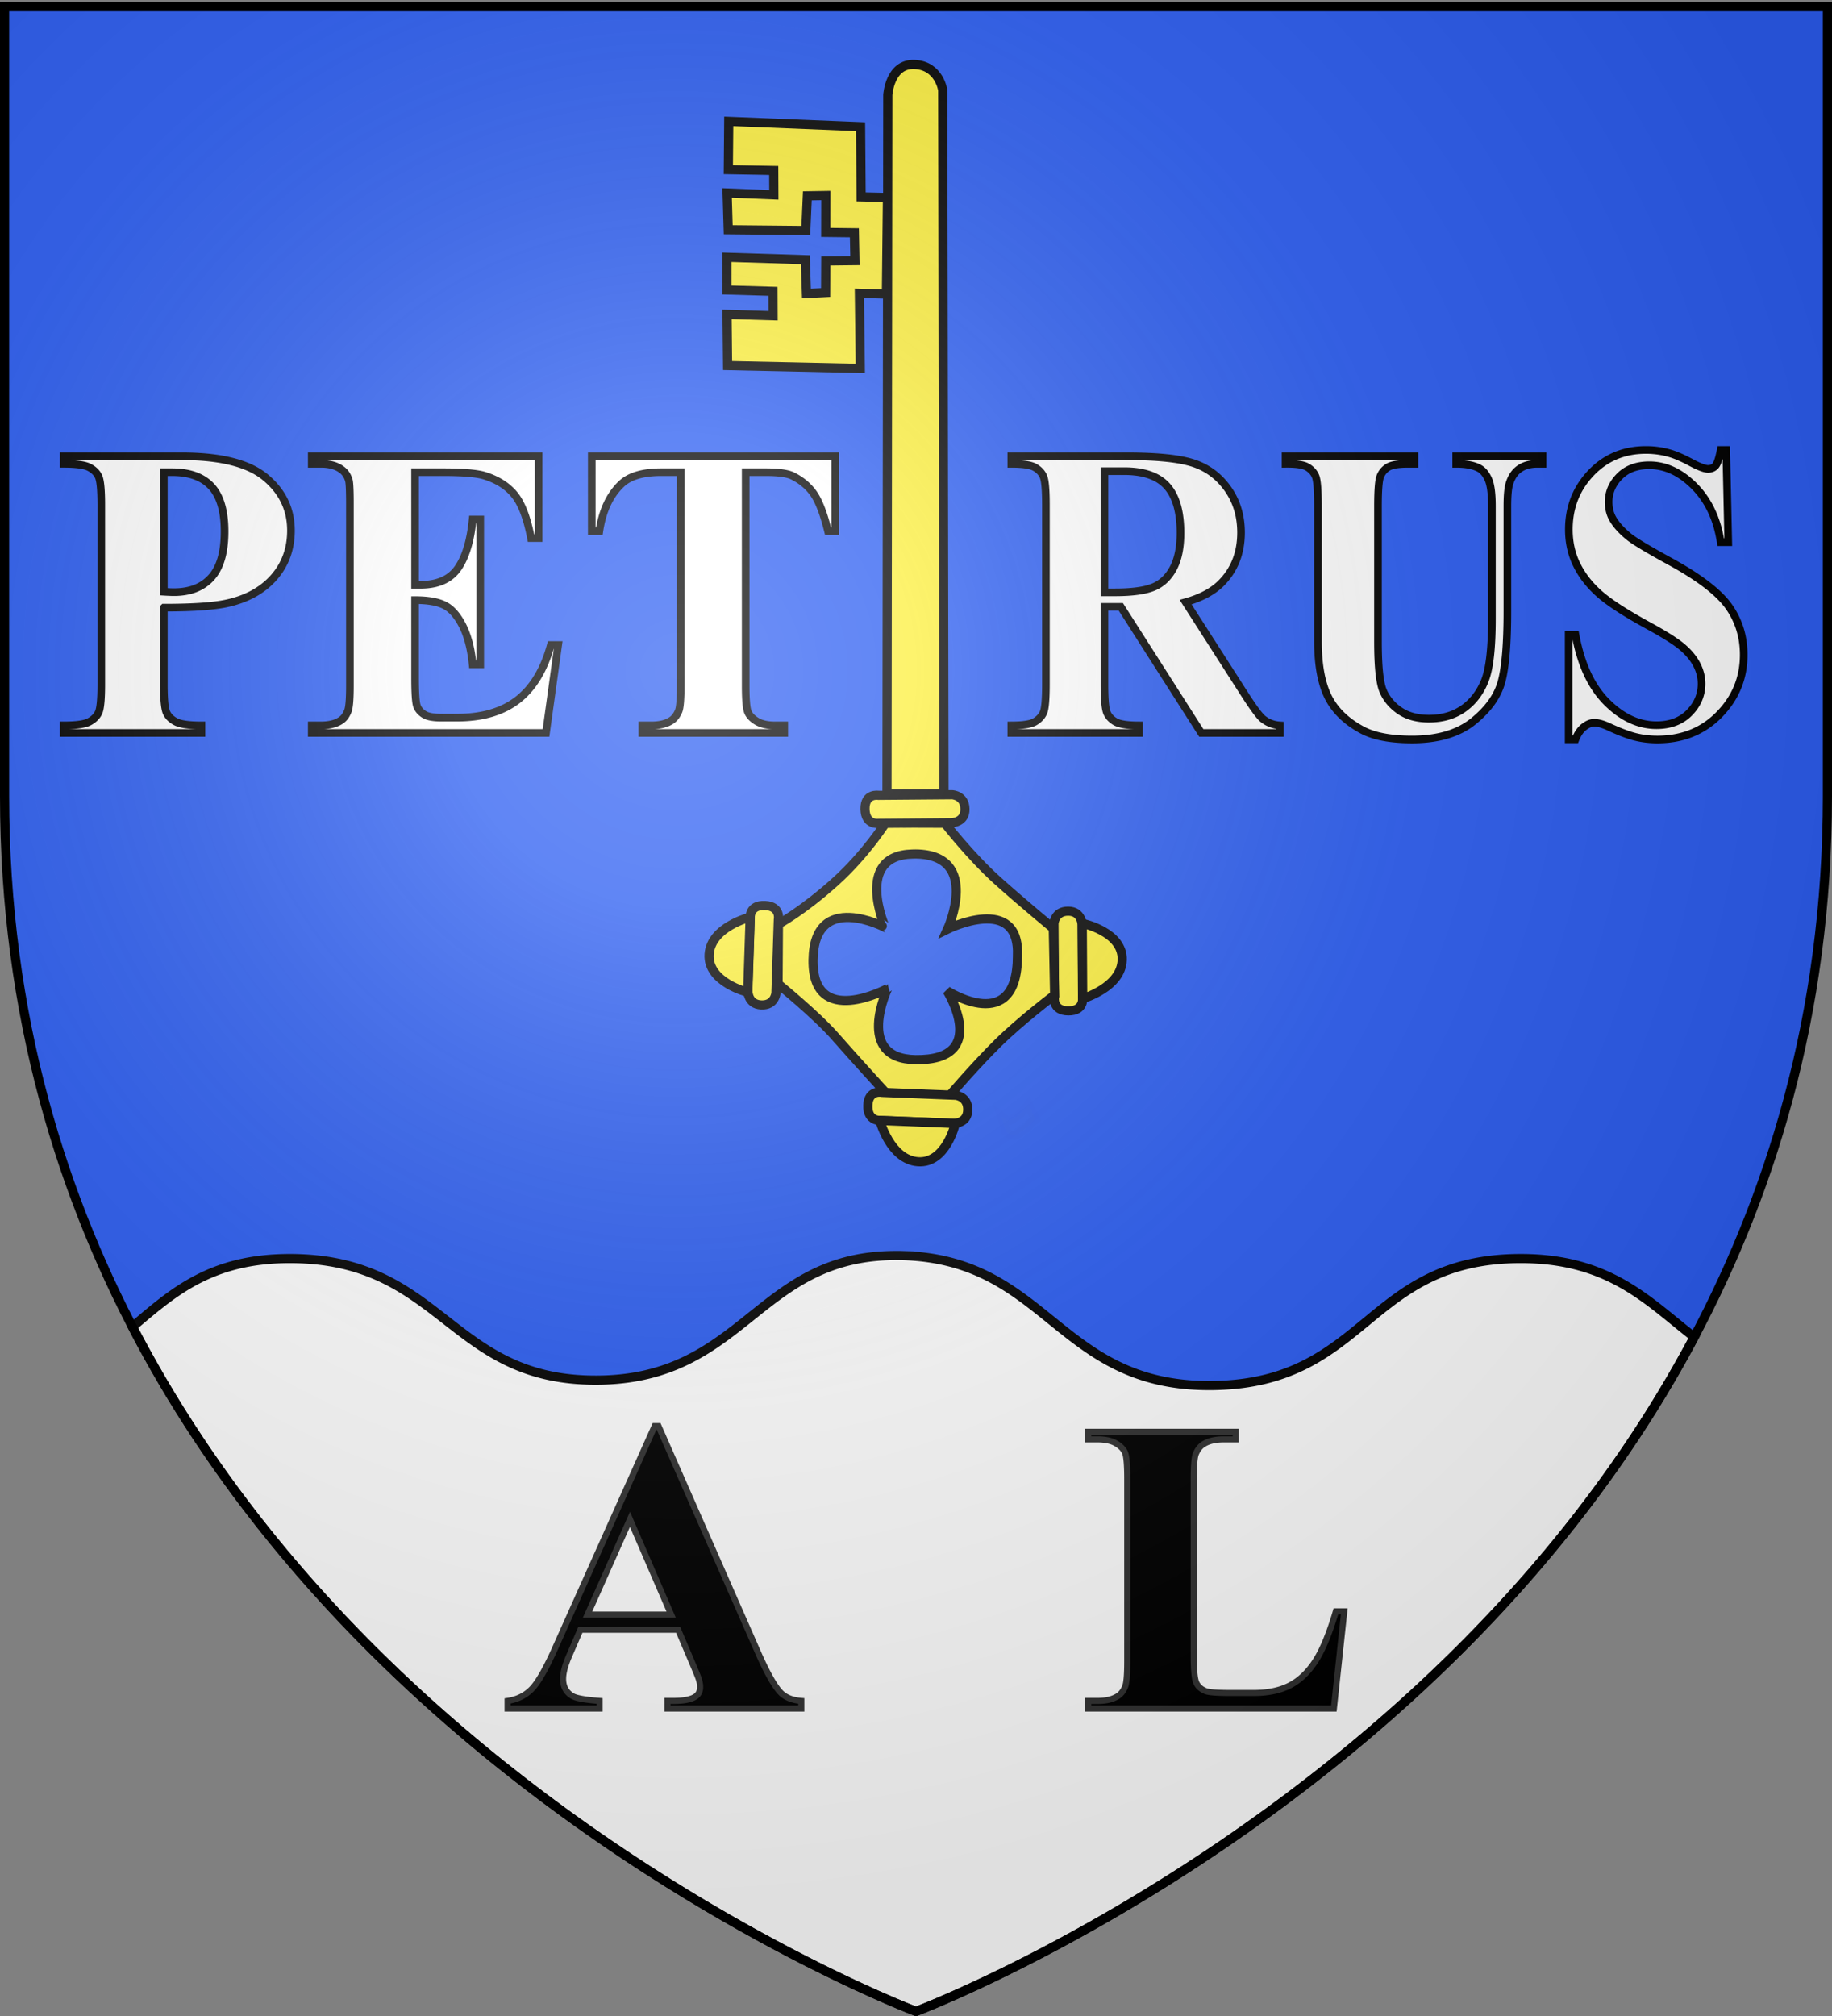
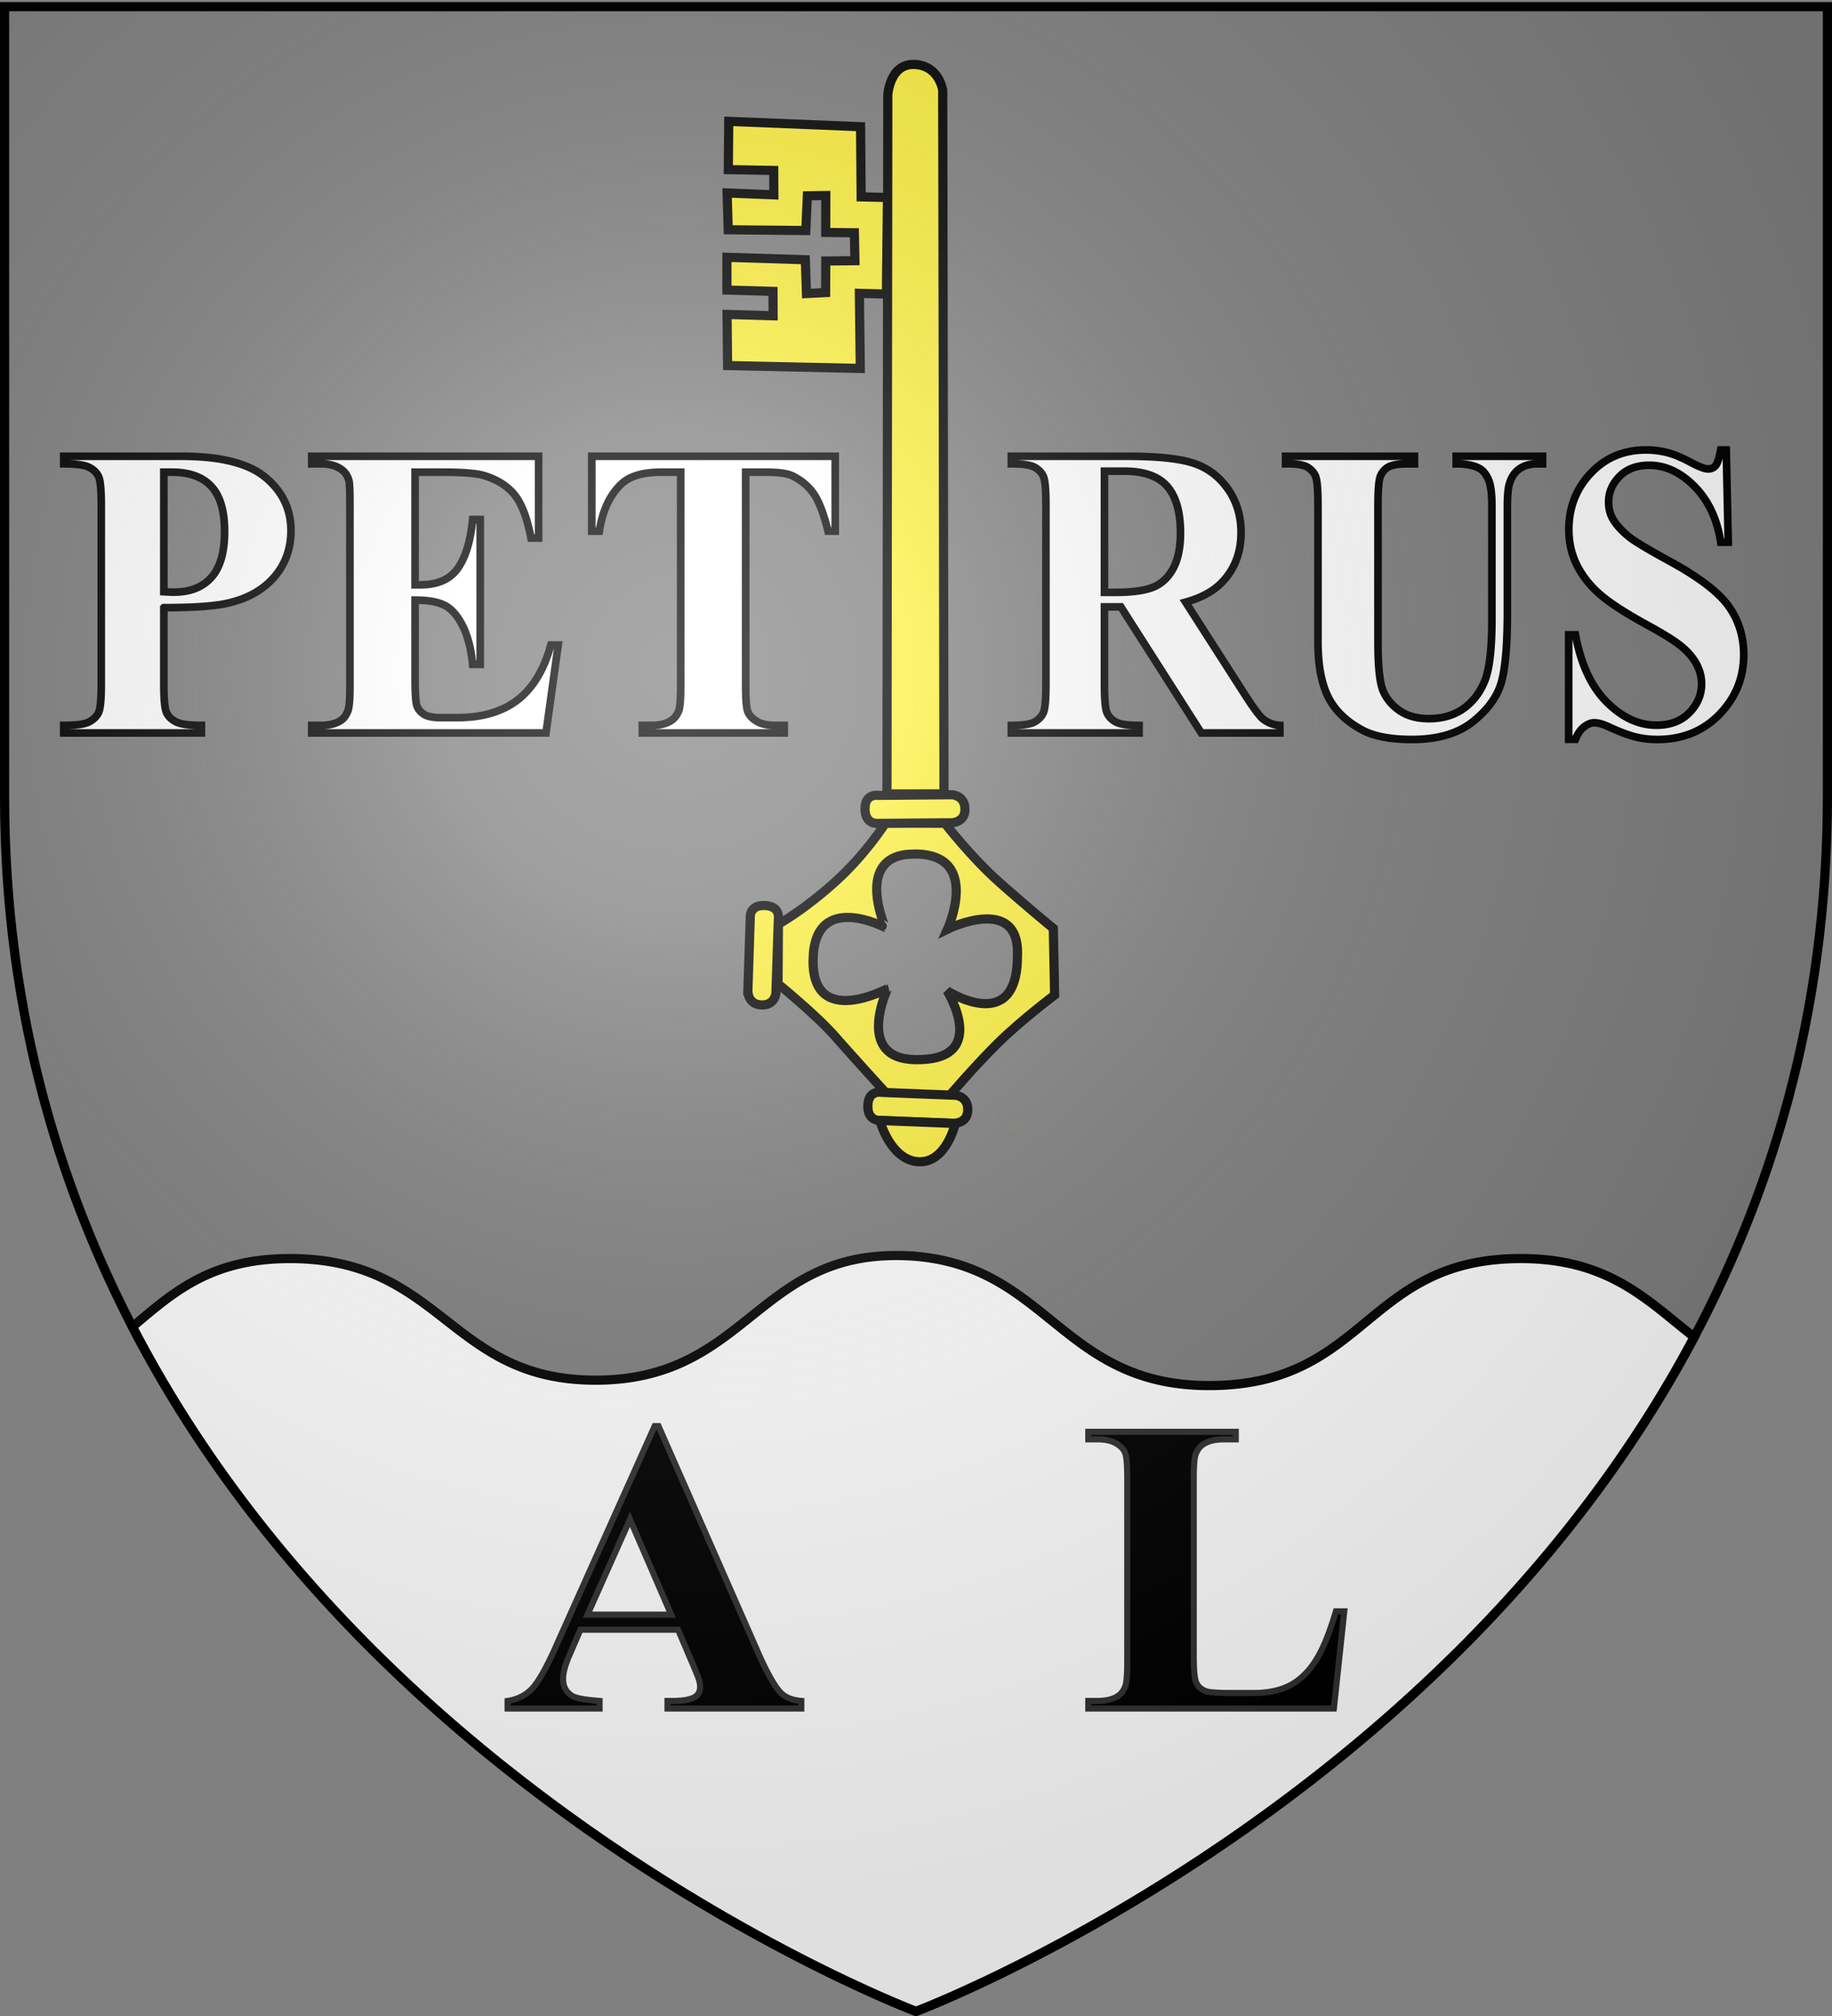
<svg xmlns="http://www.w3.org/2000/svg" xmlns:xlink="http://www.w3.org/1999/xlink" width="600" height="660" version="1.0">
  <rect width="100%" height="100%" fill="#808080" stroke="none" />
  <desc>Flag of Canton of Valais (Wallis)</desc>
  <defs>
    <radialGradient xlink:href="#a" id="c" cx="221.445" cy="226.331" r="300" fx="221.445" fy="226.331" gradientTransform="matrix(1.353 0 0 1.349 -77.63 -85.747)" gradientUnits="userSpaceOnUse" />
    <linearGradient id="a">
      <stop offset="0" style="stop-color:white;stop-opacity:.314" />
      <stop offset=".19" style="stop-color:white;stop-opacity:.251" />
      <stop offset=".6" style="stop-color:#6b6b6b;stop-opacity:.125" />
      <stop offset="1" style="stop-color:black;stop-opacity:.125" />
    </linearGradient>
  </defs>
  <g style="display:inline">
-     <path d="M300 658.5s298.5-112.32 298.5-397.772V2.176H1.5v258.552C1.5 546.18 300 658.5 300 658.5" style="fill:#2b5df2;fill-opacity:1;fill-rule:evenodd;stroke:none;stroke-width:1px;stroke-linecap:butt;stroke-linejoin:miter;stroke-opacity:1;display:inline" />
    <path d="M293.625 411.031c-.72.002-1.42.014-2.125.031-43.738 1.104-48.228 40.502-95.937 40.782-48.437.289-50.409-39.588-100.25-39.813-26.54-.118-38.912 11.403-51.938 22.344C125.545 592.843 300 658.5 300 658.5s172-64.718 254.875-220.75C539.725 426 527.194 412.007 498 412.031c-50.527.042-50.067 40.644-100.344 41.563-51.083.934-53.975-41.04-101.843-42.531a66 66 0 0 0-2.188-.032z" style="fill:#fff;fill-opacity:1;fill-rule:evenodd;stroke:#000;stroke-width:3;stroke-linecap:butt;stroke-linejoin:miter;stroke-miterlimit:4;stroke-dasharray:none;stroke-opacity:1;display:inline" />
  </g>
  <g style="display:inline">
    <g style="display:inline;fill:#fcef3c;fill-opacity:1;stroke:#000;stroke-width:4.51;stroke-miterlimit:4;stroke-dasharray:none;stroke-opacity:1">
      <path d="M574.935 953.886c-.605.789-1.338 1.5-2.024 2.227-.892 1.138-1.97 2.095-3.025 3.074-1.078.748-2.238 1.37-3.372 2.03-.917.88-1.526.258-2.462.225-.87-.494-1.635-1.145-2.43-1.747l2.248 7.464c.859.614 1.664 1.327 2.663 1.71 1.155.01 2.057.37 3.077-.53 1.168-.696 2.358-1.355 3.484-2.117 1.086-.993 2.205-1.952 3.104-3.13.712-.693 1.386-1.428 2.21-1.993z" style="opacity:.01;fill:#fcef3c;fill-opacity:1;stroke:#000;stroke-width:4.51;stroke-miterlimit:4;stroke-dasharray:none;stroke-opacity:1;display:inline" transform="translate(-45.49 -272.696)scale(.665)" />
      <g style="fill:#fcef3c;fill-opacity:1;stroke:#000;stroke-width:6.041;stroke-miterlimit:4;stroke-dasharray:none;stroke-opacity:1">
-         <path d="m133.94 681.405-29.36 38.128s-6.248 6.091 2.225 12.616 12.69-1.649 12.69-1.649l29.612-38.454s4.693-6.77-2.477-12.29-12.69 1.649-12.69 1.649z" style="fill:#fcef3c;fill-opacity:1;fill-rule:evenodd;stroke:#000;stroke-width:6.041;stroke-linecap:butt;stroke-linejoin:miter;stroke-miterlimit:4;stroke-dasharray:none;stroke-opacity:1" transform="matrix(-.396 -.305 -.301 .391 612.542 77.243)" />
-         <path d="M104.221 719.872s-15.63-21.544-5.05-36.366c10.815-15.152 35.355-3.03 35.355-3.03z" style="fill:#fcef3c;fill-opacity:1;fill-rule:evenodd;stroke:#000;stroke-width:6.041;stroke-linecap:butt;stroke-linejoin:miter;stroke-miterlimit:4;stroke-dasharray:none;stroke-opacity:1" transform="matrix(-.396 -.305 -.301 .391 612.542 77.243)" />
-       </g>
+         </g>
      <path d="M504.5 815.281s-9.72 15.338-24.469 28.657c-16.146 14.58-28.25 21.062-28.25 21.062l-.187 29.438s18.867 15.338 27.937 25.687 25.344 28.156 25.344 28.156l31.156 1.157s12.226-14.35 23.688-25.688 28.093-23.844 28.093-23.844l-.656-32.781s-15.232-12.523-27.593-23.625c-13.031-11.703-25.813-28.125-25.813-28.125zm14.906 15.219c32.286.418 15.688 36.969 15.688 36.969s35.804-17.646 34.406 13.343c-.083 39.446-34.656 17.032-34.656 17.032s21.583 34.398-15.469 33.906c-30.34-.403-13.813-35-13.812-35 0 0-37.192 20.134-36.72-14.094.478-34.524 35.595-15.937 35.594-15.937s-15.752-35.545 13.375-36.188c.538-.012 1.082-.038 1.594-.031z" style="fill:#fcef3c;fill-opacity:1;fill-rule:evenodd;stroke:#000;stroke-width:4.51;stroke-linecap:butt;stroke-linejoin:miter;stroke-miterlimit:4;stroke-dasharray:none;stroke-opacity:1" transform="translate(-45.49 -272.696)scale(.665)" />
      <g style="fill:#fcef3c;fill-opacity:1;stroke:#000;stroke-width:6.041;stroke-miterlimit:4;stroke-dasharray:none;stroke-opacity:1;display:inline">
        <g style="fill:#fcef3c;fill-opacity:1;stroke:#000;stroke-width:6.041;stroke-miterlimit:4;stroke-dasharray:none;stroke-opacity:1">
          <path d="m133.94 681.405-29.36 38.128s-6.248 6.091 2.225 12.616 12.69-1.649 12.69-1.649l29.612-38.454s4.693-6.77-2.477-12.29-12.69 1.649-12.69 1.649z" style="fill:#fcef3c;fill-opacity:1;fill-rule:evenodd;stroke:#000;stroke-width:6.041;stroke-linecap:butt;stroke-linejoin:miter;stroke-miterlimit:4;stroke-dasharray:none;stroke-opacity:1" transform="matrix(.314 -.381 -.386 -.318 533.3 635.457)" />
          <path d="M104.221 719.872s-15.63-21.544-5.05-36.366c10.815-15.152 35.355-3.03 35.355-3.03z" style="fill:#fcef3c;fill-opacity:1;fill-rule:evenodd;stroke:#000;stroke-width:6.041;stroke-linecap:butt;stroke-linejoin:miter;stroke-miterlimit:4;stroke-dasharray:none;stroke-opacity:1" transform="matrix(.314 -.381 -.386 -.318 533.3 635.457)" />
        </g>
      </g>
      <g style="fill:#fcef3c;fill-opacity:1;stroke:#000;stroke-width:6.041;stroke-miterlimit:4;stroke-dasharray:none;stroke-opacity:1;display:inline">
        <path d="m133.94 681.405-29.36 38.128s-6.248 6.091 2.225 12.616 12.69-1.649 12.69-1.649l29.612-38.454s4.693-6.77-2.477-12.29-12.69 1.649-12.69 1.649z" style="fill:#fcef3c;fill-opacity:1;fill-rule:evenodd;stroke:#000;stroke-width:6.041;stroke-linecap:butt;stroke-linejoin:miter;stroke-miterlimit:4;stroke-dasharray:none;stroke-opacity:1" transform="matrix(.384 .32 .316 -.378 -21.817 539.023)" />
-         <path d="M104.221 719.872s-15.63-21.544-5.05-36.366c10.815-15.152 35.355-3.03 35.355-3.03z" style="fill:#fcef3c;fill-opacity:1;fill-rule:evenodd;stroke:#000;stroke-width:6.041;stroke-linecap:butt;stroke-linejoin:miter;stroke-miterlimit:4;stroke-dasharray:none;stroke-opacity:1" transform="matrix(.384 .32 .316 -.378 -21.817 539.023)" />
      </g>
      <path d="m537.022 815.125-35.988.295s-6.439.973-6.613-6.997 6.62-6.8 6.62-6.8l36.295-.298s6.159.256 6.306 7c.147 6.745-6.62 6.8-6.62 6.8zM532.693 454.509s-1.666-12.186-13.897-12.71-13.146 15.012-13.146 15.012l-.403 344.124 28.07-.048zM504.957 554.85l-13.307-.358.446 36.963-65.357-1.413-.264-25.177 22.69.663-.058-12.01-22.69-.663.005-16.12 38.614 1.208.547 16.645 9.435-.48.08-15.542 14.365-.157-.279-13.744-14.113-.165.038-18.176-9.082.146-.764 17.086-38.215-.375-.54-18.11 23.017.918-.06-12.01-22.363-.406.208-23.765 64.925 2.635.281 34.554 12.956.295z" style="fill:#fcef3c;fill-opacity:1;fill-rule:evenodd;stroke:#000;stroke-width:4.51;stroke-linecap:butt;stroke-linejoin:miter;stroke-miterlimit:4;stroke-dasharray:none;stroke-opacity:1;display:inline" transform="translate(-45.49 -272.696)scale(.665)" />
    </g>
    <path d="M53.658 198.938v25.116q0 7.347.884 9.251.885 1.904 3.142 3.04 2.259 1.134 8.281 1.135v2.471H20.863v-2.471q6.153 0 8.346-1.17 2.193-1.168 3.076-3.038.885-1.87.884-9.218v-58.782q0-7.347-.884-9.251-.883-1.903-3.109-3.04-2.226-1.134-8.313-1.135v-2.471H59.55q19.115 0 27.428 6.947 8.314 6.946 8.314 17.367 0 8.817-5.368 15.096t-14.794 8.55q-6.35 1.603-21.472 1.603zm0-44.353v39.143q2.16.134 3.273.133 7.987 0 12.307-4.842 4.32-4.843 4.32-14.996 0-10.086-4.32-14.762t-12.896-4.676zm82.285 0v36.872h1.767q8.445 0 12.241-5.41 3.797-5.412 4.845-15.965h2.487v47.426h-2.487q-.786-7.75-3.306-12.692t-5.859-6.646-9.688-1.703v25.516q0 7.481.622 9.151.621 1.67 2.324 2.739 1.701 1.069 5.498 1.069h5.303q12.437 0 19.933-5.879 7.495-5.878 10.768-17.901h2.422l-3.993 28.79H102.1v-2.472h2.945q3.862 0 6.22-1.403 1.701-.935 2.617-3.206.72-1.603.72-8.417v-59.582q0-6.145-.327-7.548-.654-2.338-2.422-3.607-2.487-1.87-6.808-1.87H102.1v-2.472h74.298v26.785h-2.488q-1.898-9.819-5.335-14.094t-9.72-6.279q-3.667-1.202-13.748-1.202zm137.599-5.21v24.514h-2.357q-2.094-8.483-4.648-12.19-2.553-3.708-7.004-5.912-2.487-1.202-8.706-1.202h-6.612v69.87q0 6.946.753 8.683.753 1.736 2.946 3.04 2.192 1.302 5.99 1.302h2.945v2.471h-46.477v-2.471h2.946q3.861 0 6.218-1.403 1.703-.935 2.684-3.206.72-1.603.72-8.417v-69.87h-6.415q-8.968.001-13.026 3.875-5.695 5.41-7.201 15.43h-2.488v-24.514zM361.721 198.673v25.382q0 7.349.814 9.252t2.864 3.039 7.656 1.136v2.471h-41.837v-2.471q5.666 0 7.686-1.17t2.833-3.039.814-9.218v-58.78q0-7.35-.814-9.252-.813-1.904-2.863-3.04-2.05-1.135-7.656-1.135v-2.472h37.979q14.829 0 21.702 2.272 6.872 2.27 11.213 8.383 4.34 6.111 4.34 14.328 0 10.02-6.51 16.565-4.16 4.142-11.635 6.212l19.652 30.66q3.857 5.945 5.486 7.414 2.472 2.07 5.727 2.272v2.471h-25.741l-26.345-41.28zm0-44.42v39.677h3.436q8.38 0 12.54-1.703t6.54-6.146q2.382-4.44 2.382-11.589 0-10.353-4.37-15.296-4.372-4.943-14.077-4.943zm59.32-4.877h42.199v2.472h-2.11q-4.762 0-6.541 1.102a6.1 6.1 0 0 0-2.532 3.04q-.753 1.936-.753 9.685v44.353q0 12.157 1.657 16.098 1.659 3.941 5.456 6.546t9.585 2.605q6.632 0 11.304-3.306 4.671-3.307 6.993-9.118 2.32-5.81 2.32-20.24v-36.938q0-6.078-1.145-8.684-1.146-2.604-2.893-3.607-2.714-1.536-7.657-1.536v-2.472h28.274v2.472h-1.688q-3.437 0-5.727 1.536-2.292 1.536-3.316 4.61-.784 2.137-.784 7.68v34.401q0 15.965-1.899 23.045t-9.253 13.026-20.075 5.945q-10.61 0-16.397-3.14-7.898-4.274-11.153-10.955-3.255-6.68-3.255-17.968v-44.353q0-7.815-.784-9.719t-2.713-3.04q-1.929-1.134-7.113-1.068zm144.32-2.07.663 30.192h-2.471q-1.75-11.355-8.59-18.269-6.843-6.913-14.8-6.913-6.15 0-9.736 3.64-3.588 3.64-3.587 8.383 0 3.006 1.266 5.344 1.748 3.139 5.606 6.212 2.834 2.205 13.082 7.815 14.347 7.815 19.351 14.762 4.944 6.946 4.943 15.898 0 11.355-7.987 19.538-7.988 8.183-20.286 8.183-3.859 0-7.294-.869-3.437-.868-8.621-3.273-2.894-1.335-4.763-1.336-1.567 0-3.315 1.336-1.749 1.335-2.834 4.075h-2.23v-34.2h2.23q2.653 14.428 10.219 22.01 7.565 7.58 16.307 7.58 6.751 0 10.76-4.074 4.01-4.074 4.01-9.485 0-3.206-1.538-6.212-1.537-3.006-4.672-5.711t-11.092-7.047q-11.152-6.08-16.036-10.354-4.883-4.275-7.505-9.552-2.623-5.277-2.623-11.622 0-10.822 7.174-18.436t18.085-7.615q3.98 0 7.717 1.069 2.833.801 6.902 2.972 4.07 2.171 5.697 2.17 1.567.002 2.472-1.068.904-1.068 1.688-5.143z" style="display:inline;font-size:72px;font-style:normal;font-variant:normal;font-weight:700;font-stretch:normal;text-align:start;line-height:100%;writing-mode:lr-tb;text-anchor:start;fill:#fff;fill-opacity:1;stroke:#000;stroke-width:2.5;stroke-linecap:butt;stroke-linejoin:miter;stroke-opacity:1;font-family:Times New Roman;-inkscape-font-specification:Times New Roman Bold;stroke-miterlimit:4;stroke-dasharray:none" />
    <path d="M222.085 533.546H190.09l-3.807 8.817q-1.87 4.409-1.87 7.28 0 3.81 3.072 5.612 1.804 1.068 8.884 1.603v2.471h-30.125v-2.471q4.876-.735 8.016-4.041 3.138-3.307 7.748-13.66l32.396-72.275h1.27l32.663 74.279q4.676 10.553 7.682 13.292 2.27 2.07 6.412 2.405v2.471h-43.818v-2.471h1.803q5.277 0 7.415-1.47 1.47-1.068 1.47-3.072a8.2 8.2 0 0 0-.402-2.472q-.133-.6-2.004-5.01zm-2.271-4.943-13.493-31.194-13.894 31.194zM440.26 527.534l-3.406 31.795H356.43v-2.471h3.006q3.942 0 6.346-1.403 1.737-.935 2.672-3.206.735-1.603.735-8.417V484.25q0-6.947-.735-8.684-.734-1.736-2.973-3.04-2.237-1.302-6.045-1.302h-3.006v-2.471h48.294v2.471h-3.94q-3.942 0-6.346 1.403-1.736.935-2.739 3.206-.735 1.605-.735 8.417v57.712q0 6.947.802 8.85.8 1.904 3.14 2.84 1.67.6 8.082.6h7.548q7.214 0 12.023-2.538 4.81-2.538 8.317-8.015 3.506-5.478 6.646-16.165z" style="display:inline;font-size:72px;font-style:normal;font-variant:normal;font-weight:700;font-stretch:normal;text-align:start;line-height:100%;writing-mode:lr-tb;text-anchor:start;fill:#000;fill-opacity:1;stroke:#313131;stroke-width:2;stroke-linecap:butt;stroke-linejoin:miter;stroke-opacity:1;font-family:Times New Roman;-inkscape-font-specification:Times New Roman Bold;stroke-miterlimit:4;stroke-dasharray:none" />
  </g>
  <g style="display:inline">
    <path d="M300 658.5s298.5-112.32 298.5-397.772V2.176H1.5v258.552C1.5 546.18 300 658.5 300 658.5" style="opacity:1;fill:url(#c);fill-opacity:1;fill-rule:evenodd;stroke:none;stroke-width:1px;stroke-linecap:butt;stroke-linejoin:miter;stroke-opacity:1" />
  </g>
  <g style="display:inline">
    <path d="M300 658.5S1.5 546.18 1.5 260.728V2.176h597v258.552C598.5 546.18 300 658.5 300 658.5z" style="opacity:1;fill:none;fill-opacity:1;fill-rule:evenodd;stroke:#000;stroke-width:3;stroke-linecap:butt;stroke-linejoin:miter;stroke-miterlimit:4;stroke-dasharray:none;stroke-opacity:1" />
  </g>
</svg>